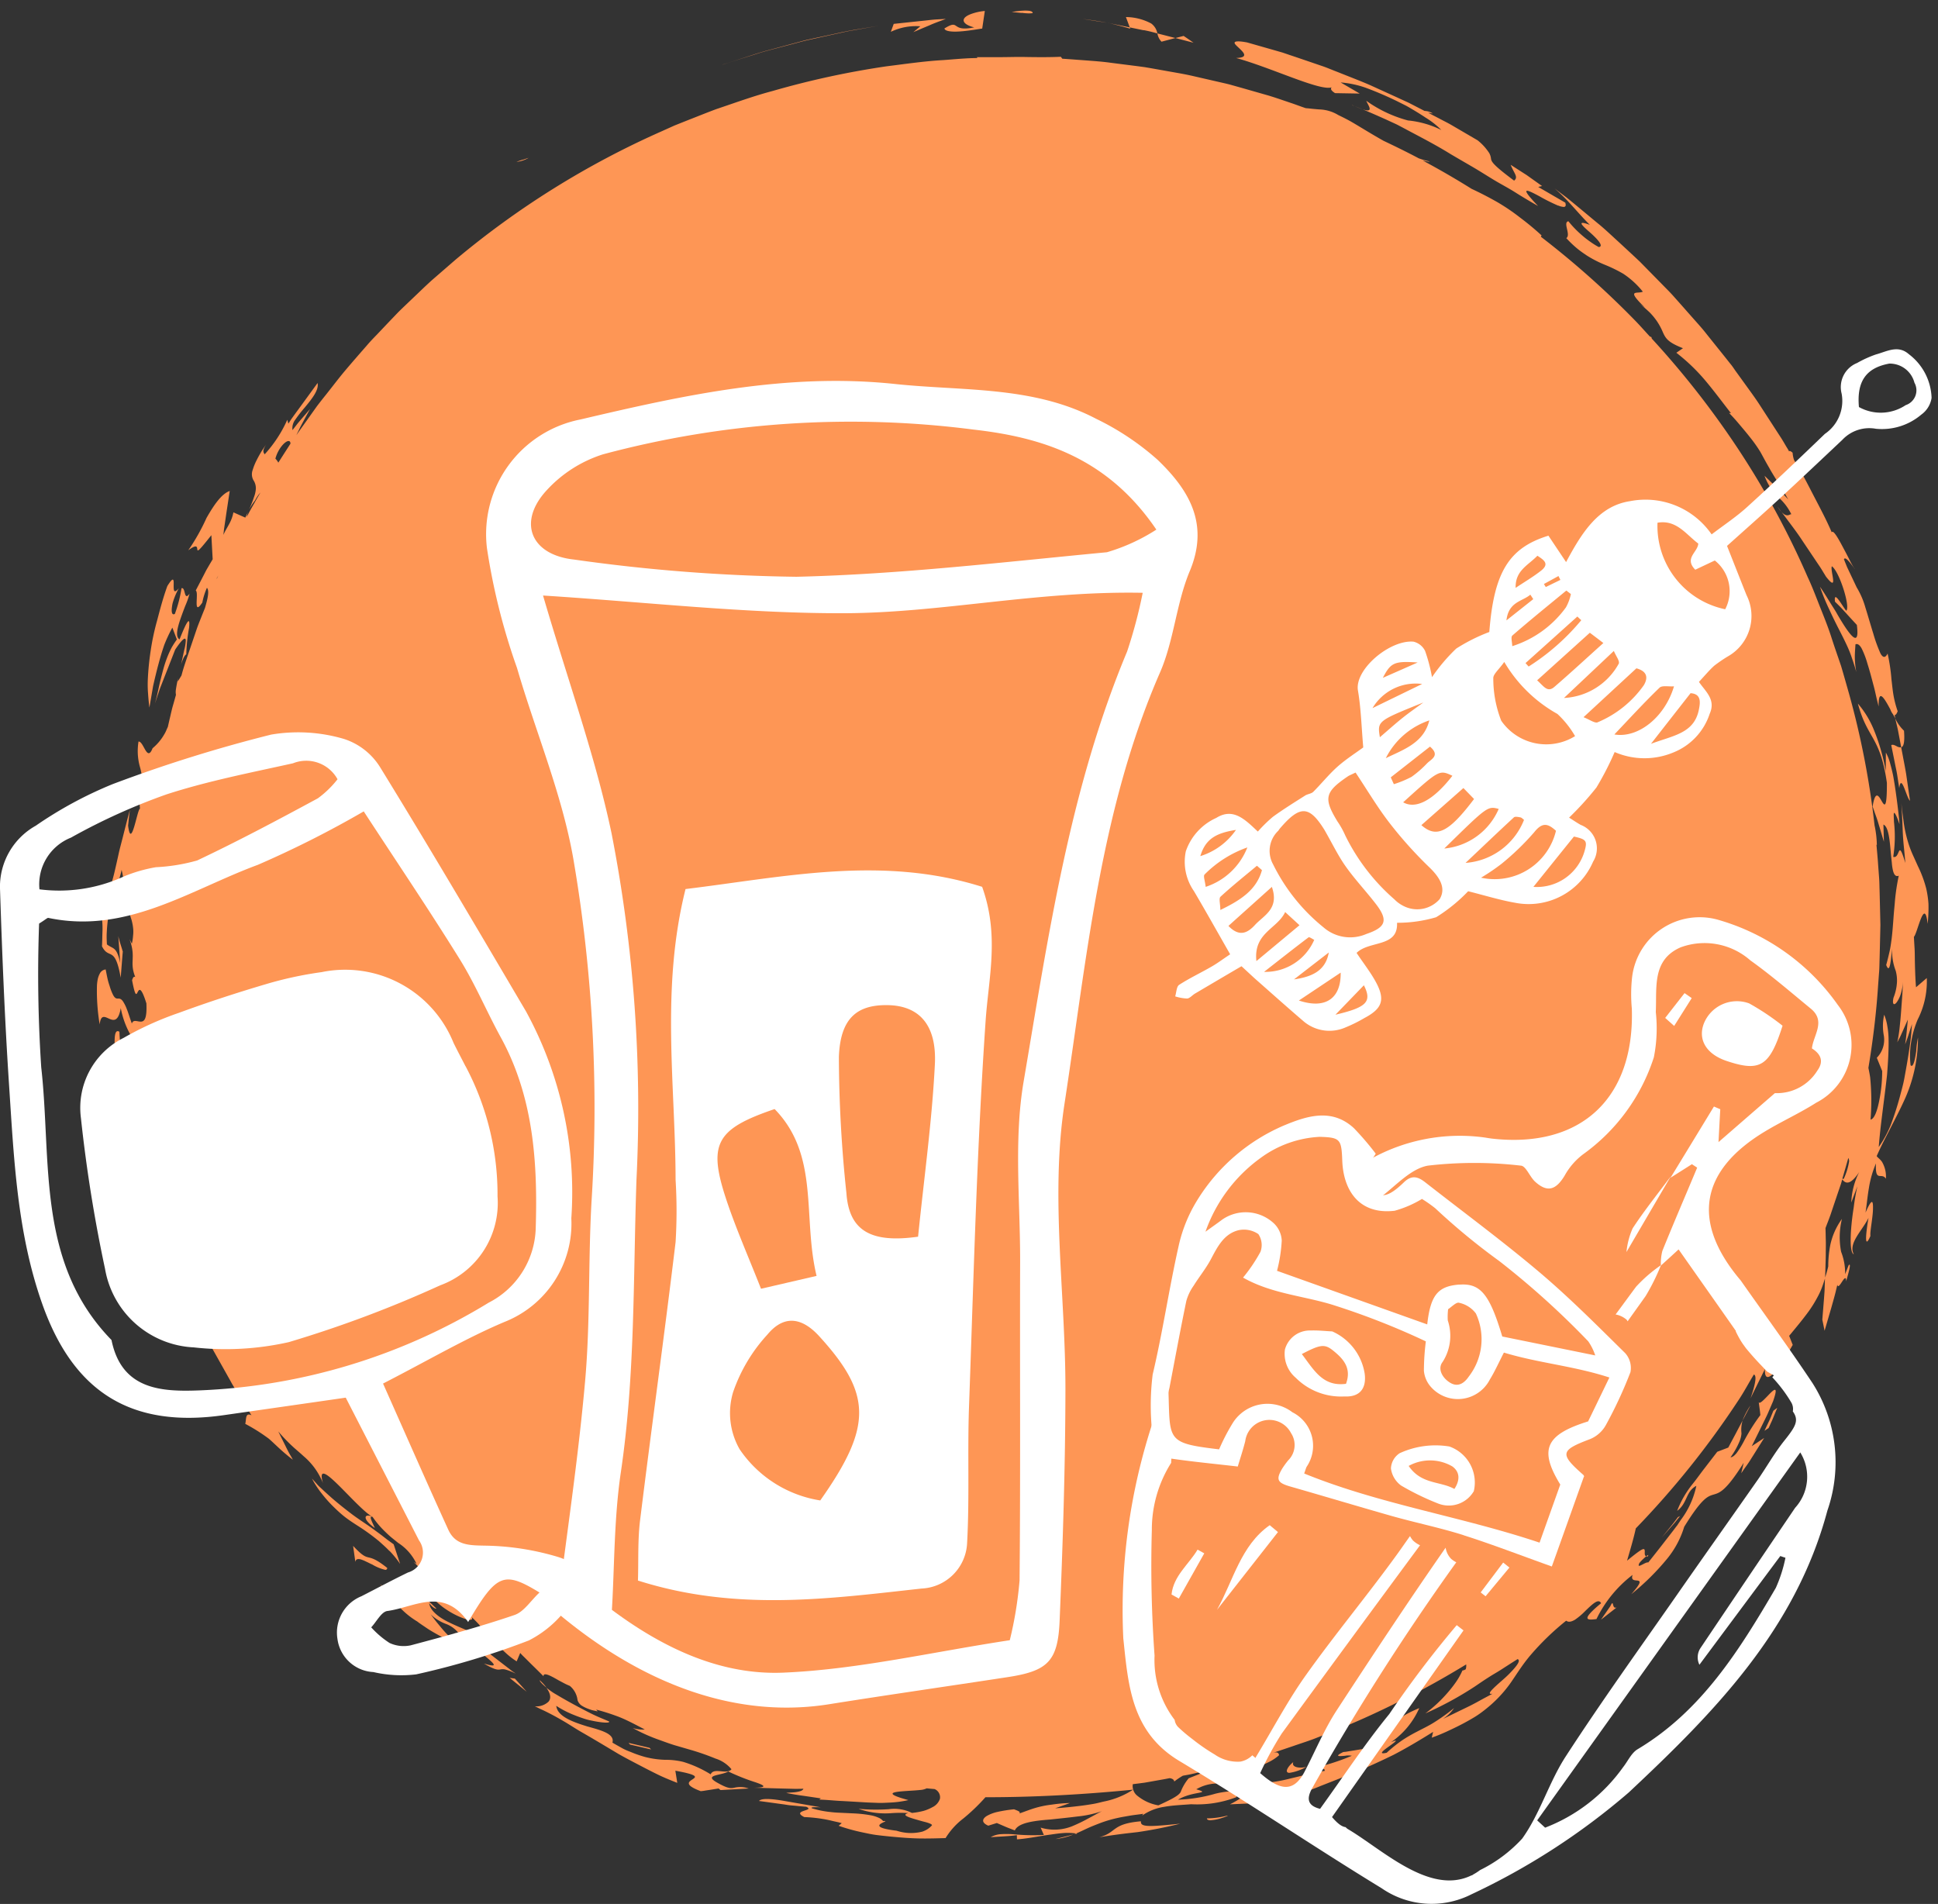
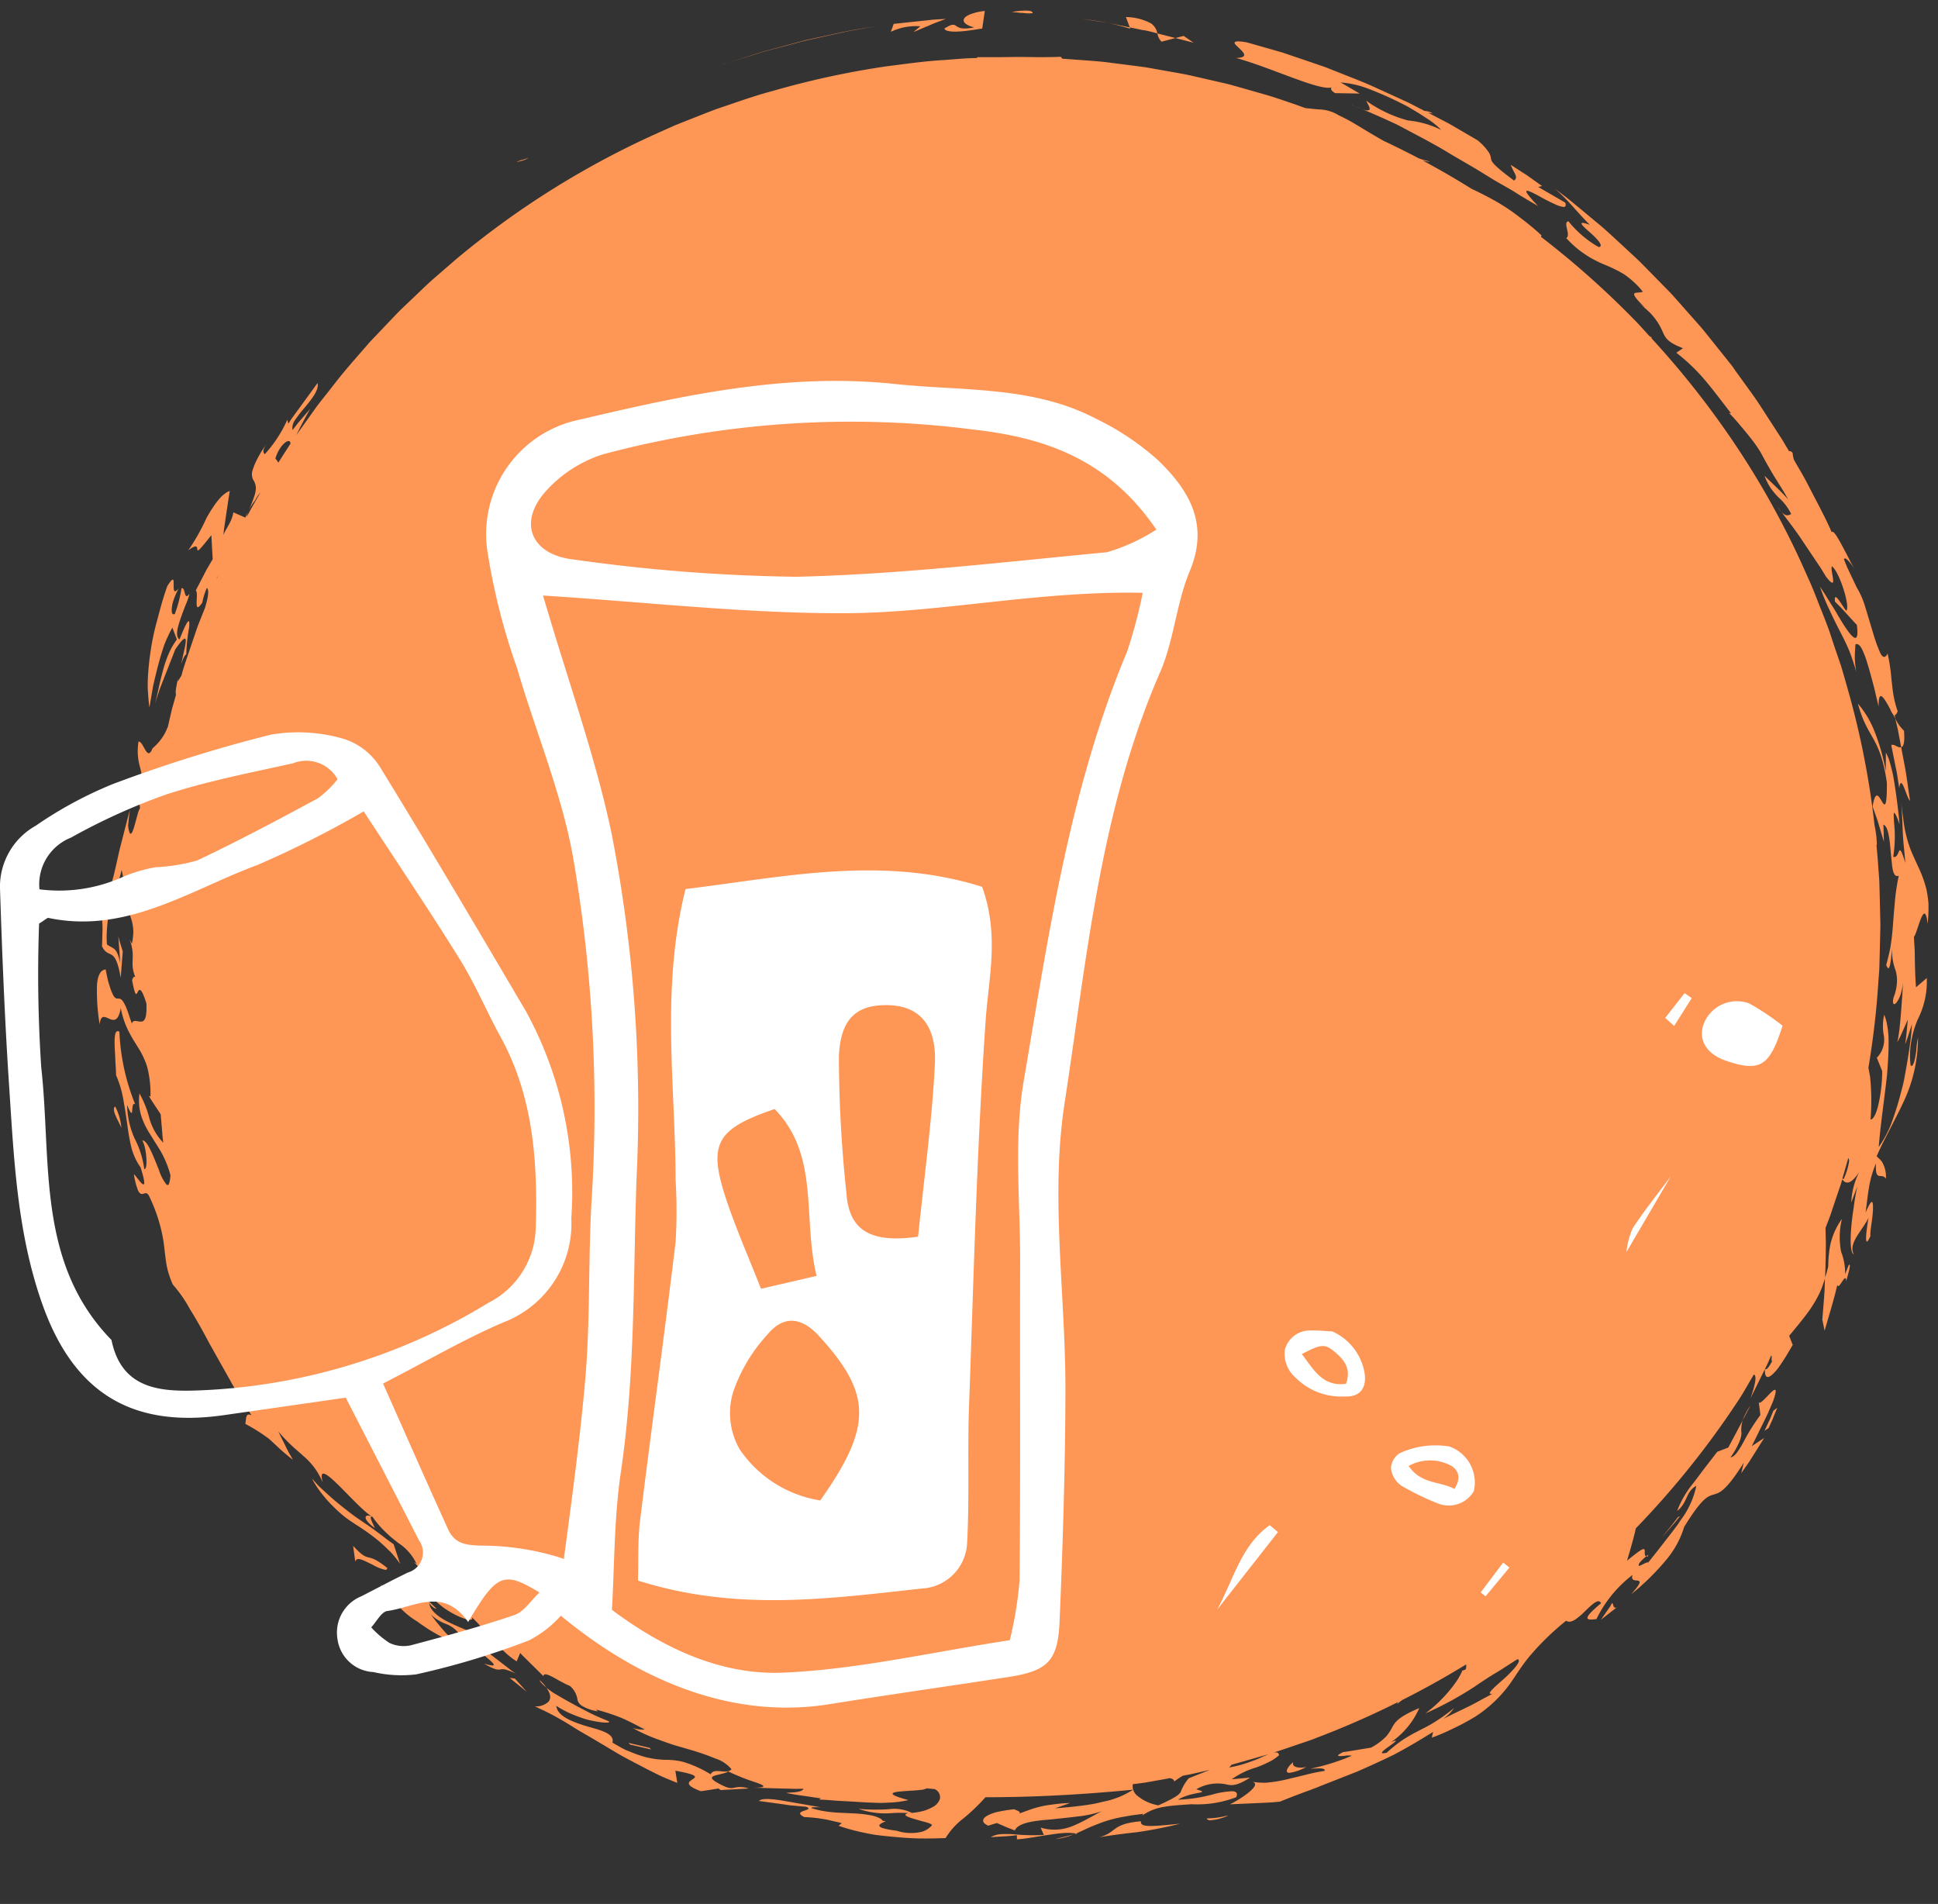
<svg xmlns="http://www.w3.org/2000/svg" width="100.237" height="98.469" viewBox="0 0 100.237 98.469">
  <rect x="0" y="0" width="100.237" height="98.469" fill="#333333" stroke="none" />
  <g id="Groupe_152" data-name="Groupe 152" transform="translate(-36.827 -117.936)">
    <path id="Union_3" data-name="Union 3" d="M-113.5-2290.468l-.211.023c-.127.016-.3.028-.465.037l-.678.041a1.25,1.25,0,0,1,.539-.156,5.307,5.307,0,0,1,.641.006,10.465,10.465,0,0,0,1.57.035l-.166-.379a2.46,2.46,0,0,0,1.732-.115,7.951,7.951,0,0,0,.723-.354l.355-.191c.116-.065.235-.129.355-.188a5.659,5.659,0,0,1-1.265.273c-.465.059-.952.108-1.4.156-.9.067-1.666.18-1.834.563,0,0-.059-.021-.147-.055s-.205-.077-.322-.127l-.463-.2-.442.138c-.344-.148-.336-.336-.082-.5a1.989,1.989,0,0,1,.557-.212,7.226,7.226,0,0,1,.856-.135c.229.087.346.13.278.214.305-.1.591-.227.986-.329a5.078,5.078,0,0,1,.69-.127,7.221,7.221,0,0,1,.941-.082l-.766.273c.457-.033.905-.078,1.327-.131.212-.026.416-.058.61-.09s.382-.082.559-.125a4.3,4.3,0,0,0,1.534-.618c-2.616.258-5.181.393-7.638.391a9.767,9.767,0,0,1-1.144,1.1,3.706,3.706,0,0,0-.917,1.013c-.432.012-.9.028-1.392.018s-.991-.053-1.484-.1c-.248-.025-.491-.05-.731-.082s-.472-.086-.7-.133a9.739,9.739,0,0,1-1.224-.34l.161-.135c-.175-.051-.352-.083-.522-.125s-.336-.074-.5-.1a7.644,7.644,0,0,0-.917-.09c-.708-.36.6-.316.1-.534,0,0-.153-.012-.382-.032-.114-.013-.25-.025-.393-.037s-.294-.042-.446-.062l-1.219-.167c.121-.157.678-.113,1.322,0s1.388.241,1.867.326c-.186-.006-.561-.021-.454.051a4.823,4.823,0,0,0,.974.195c.18.024.369.032.559.04l.561.027a6.7,6.7,0,0,1,.989.108,1.772,1.772,0,0,1,.364.117.571.571,0,0,1,.235.174c.565-.032-1.171.273.7.5a2.392,2.392,0,0,0,1.328.047,1.149,1.149,0,0,0,.5-.326c.01-.051-.109-.1-.276-.151-.085-.024-.183-.047-.283-.075l-.305-.088c-.4-.116-.708-.229-.358-.319a6.416,6.416,0,0,0-.832,0,4.172,4.172,0,0,1-1.744-.22,9.86,9.86,0,0,0,1.561.019,2.045,2.045,0,0,1,1.2.193,3.781,3.781,0,0,0,.62-.111,2.236,2.236,0,0,0,.436-.184.748.748,0,0,0,.393-.434.46.46,0,0,0-.278-.506c-.135-.01-.273-.024-.408-.037a.915.915,0,0,1-.348.086c-.27.029-.624.042-.911.067-.571.047-.878.133.315.455a5.386,5.386,0,0,1-.99.13c-.186.008-.382.022-.58.014s-.4-.014-.608-.024c-.413-.024-.839-.05-1.25-.072-.207-.008-.41-.026-.607-.041s-.389-.027-.575-.033l.08-.063-.893-.132c-.45-.057-.893-.149-.893-.149.136-.024.34-.018.52-.047s.334-.072.365-.17l-.4.006-.875-.022-1.283-.037c.733-.006.535-.125.088-.278a11.1,11.1,0,0,1-1.418-.563c-.348.225-1.363.156-.517.608.548.306.679.265.868.225a1.3,1.3,0,0,1,.707.049l-1.458.08-.1-.082-.461.074c-.114.016-.231.035-.317.05l-.144.016c-.888-.334-.612-.488-.421-.615s.305-.225-.893-.444l.1.63c-.328-.131-.665-.264-1-.427s-.671-.338-1.012-.516-.681-.356-1.013-.544l-.98-.585c-.322-.191-.639-.377-.946-.553s-.594-.37-.877-.536-.554-.319-.815-.45c-.129-.067-.256-.129-.379-.184s-.238-.119-.35-.167a.9.9,0,0,0,.715-.242c.131-.161.119-.4-.114-.716.084.064.178.133.283.207s.225.139.349.213c.25.149.533.307.827.466s.6.321.9.469.608.268.88.385c.082.094-.323.083-.895-.04a3.007,3.007,0,0,1-.45-.121c-.154-.051-.315-.109-.473-.174a5.076,5.076,0,0,1-.908-.469c.057.548.851.831,1.59,1.06.751.209,1.439.387,1.314.842.183.109.35.2.508.289s.311.145.451.2a6.034,6.034,0,0,0,.734.254,4.746,4.746,0,0,0,1.034.146,3.8,3.8,0,0,1,.933.106,5.973,5.973,0,0,1,1.421.645c.086-.2.311-.18.54-.158.207.02.419.04.536-.106a1.762,1.762,0,0,0-.829-.553,12.545,12.545,0,0,0-1.355-.469l-.774-.225c-.26-.082-.518-.176-.77-.268a8.894,8.894,0,0,1-1.378-.617,1.748,1.748,0,0,0,.623.077c-.571-.3-.97-.509-1.349-.656a11.353,11.353,0,0,0-1.167-.374l.082.093c-.1-.021-.193-.04-.274-.06s-.152-.049-.215-.072a1.735,1.735,0,0,1-.305-.145.538.538,0,0,1-.25-.3,1.122,1.122,0,0,0-.4-.742,3.18,3.18,0,0,1-.363-.172l-.229-.122c-.078-.045-.154-.088-.228-.129-.3-.162-.548-.26-.54-.076,0,0-.3-.3-.608-.6-.151-.149-.3-.3-.413-.411-.058-.055-.1-.1-.135-.137l-.049-.056-.184.435c-.8-.509-.792-.872-1.658-1.122l-.273.315.936.723c.235.183.471.363.647.5a2,2,0,0,0,.217.157l.082.06a2.786,2.786,0,0,0-.551-.215.583.583,0,0,0-.246,0c-.133.022-.274.032-.85-.307.741.23.554.034.2-.267s-.885-.708-.824-.915l-.911-.4.264.061a1.485,1.485,0,0,0-.671-.519,2.3,2.3,0,0,1-.808-.5l.236.31c.077.1.155.193.231.284a6.872,6.872,0,0,0,.471.528,4.286,4.286,0,0,0,.577.485,3.923,3.923,0,0,0,.8.432,7.191,7.191,0,0,1-.81-.375c-.3-.151-.608-.319-.905-.483s-.581-.321-.8-.469-.4-.268-.494-.344a4.2,4.2,0,0,1-1.056-.9c-.074-.082-.144-.161-.213-.246s-.137-.174-.207-.262c-.139-.174-.286-.348-.454-.522.737.572.825.223,1.047.08s.571-.1,1.873,1.185c-.1.018-.318-.185-.374-.3.02.356.437.716.974.983s1.139.5,1.511.651c.018-.366.71.061-.289-.9.121.215-.211.177-.691-.043a4.549,4.549,0,0,1-.785-.461,4.477,4.477,0,0,1-.734-.7l.593-.352s-.35-.319-.7-.638c-.174-.16-.352-.318-.474-.447l-.209-.21.149.1a2.587,2.587,0,0,0-.954-1.087l-.348-.281c-.119-.1-.23-.206-.344-.317a4.8,4.8,0,0,1-.625-.741l-.012-.007c-.222-.073.042.359.124.58-.706-.509-.513-.761-.143-.591-.881-.524-3.009-3.346-2.536-1.728a3.535,3.535,0,0,0-1.007-1.4c-.107-.1-.217-.195-.328-.291l-.17-.148-.164-.153a8.755,8.755,0,0,1-.644-.684s.182.368.366.737c.09.186.184.37.262.5s.125.225.125.225a10.107,10.107,0,0,1-.821-.7c-.183-.17-.3-.284-.416-.383a9.287,9.287,0,0,0-1.224-.772c.061-.233-.006-.606.321-.442-.172-.278-.353-.572-.541-.872q-.138-.227-.283-.461c-.1-.153-.19-.311-.278-.474-.363-.645-.733-1.307-1.089-1.938-.337-.641-.676-1.243-1-1.759a6.833,6.833,0,0,0-.88-1.263,5.431,5.431,0,0,1-.219-.59,3.652,3.652,0,0,1-.117-.524c-.055-.33-.079-.633-.121-.952a7.434,7.434,0,0,0-.217-1.056,8.511,8.511,0,0,0-.553-1.458c-.1-.177-.181-.148-.267-.12a.322.322,0,0,1-.1.021c-.064,0-.13-.039-.2-.182a3.682,3.682,0,0,1-.213-.825c0-.04.109.106.223.252.229.293.5.586.121-.62a3.184,3.184,0,0,1-.471-1.005,11.434,11.434,0,0,1-.217-1.206c-.031-.211-.061-.422-.094-.636s-.071-.43-.108-.647a5.476,5.476,0,0,0-.379-1.275c0-.236-.027-.51-.037-.789s-.031-.554-.037-.794c-.01-.479.029-.8.247-.663a11.167,11.167,0,0,0,.813,3.742c-.106-.057-.13.083-.142.221-.02.228-.008.455-.273-.173a4.435,4.435,0,0,0,.4,1.752,4.781,4.781,0,0,1,.487,1.553c.193.083.133-1.093-.1-1.465.248-.068.586.842.867,1.537a2.221,2.221,0,0,0,.381.729c.053.045.1.039.132-.035a1.642,1.642,0,0,0,.074-.445,5.118,5.118,0,0,0-.5-1.229c-.1-.17-.2-.326-.294-.475s-.184-.3-.273-.438a4.1,4.1,0,0,1-.434-.9,2.7,2.7,0,0,1-.1-1.183,5.233,5.233,0,0,1,.5,1.236,2.975,2.975,0,0,0,.731,1.312s-.012-.09-.028-.229-.027-.324-.043-.509c-.031-.368-.064-.736-.064-.736s-.156-.238-.313-.473c-.077-.119-.157-.239-.212-.329l-.093-.151.09.047a5.523,5.523,0,0,0-.159-1.5,3.283,3.283,0,0,0-.182-.492,4.127,4.127,0,0,0-.213-.413c-.156-.264-.334-.517-.509-.851a4.494,4.494,0,0,1-.472-1.327c-.124.7-.364.651-.591.553s-.444-.246-.5.292a10.457,10.457,0,0,1-.141-2.011,2.213,2.213,0,0,1,.043-.34,1.066,1.066,0,0,1,.094-.26.386.386,0,0,1,.313-.233c.037.186.068.347.1.491s.072.264.106.368a2.793,2.793,0,0,0,.172.448c.1.191.175.2.254.2s.158-.008.268.151a1.979,1.979,0,0,1,.191.385c.076.182.145.429.264.757.048-.167.175-.142.31-.119a.758.758,0,0,0,.159.017c.183-.006.318-.154.283-.944-.272-.872-.373-.733-.448-.59s-.122.284-.293-.607c.039-.109.079-.221.164-.165-.318-.813.059-.968-.293-1.958l.119.235a2.669,2.669,0,0,0,.062-.415,1.7,1.7,0,0,0,.008-.334,2.526,2.526,0,0,0-.1-.525,1.638,1.638,0,0,1,.011-1.142c-.2.207-.289.027-.338-.292a7.674,7.674,0,0,0-.174-1.113,4.965,4.965,0,0,1-.219.749c-.086.24-.191.483-.266.76a6.665,6.665,0,0,0-.213.973c-.026.19-.049.4-.063.625-.006.113-.014.234-.013.359s.006.254.014.391c.329.254.5.092.69.97l-.1-1.4c.063.3.156.53.229.8l-.106,1.351c-.3-1.7-.606-.9-.968-1.623.011-.2.014-.369.017-.516s.01-.271.01-.379a4.2,4.2,0,0,0-.022-.485,3.6,3.6,0,0,1,0-.938c.117.026.223-.149.332-.456a11.043,11.043,0,0,0,.35-1.235c.057-.248.116-.508.174-.774s.133-.536.2-.8c.137-.535.264-1.055.389-1.489-.051.273-.074.633-.1.825.161,1.32.471-.848.616-.872l-.08-.854c.024.147.09.251.19-.057a3.33,3.33,0,0,0-.121-1.275,3.041,3.041,0,0,1-.066-1.283c.1-.014.191.142.277.3.139.253.272.505.45.045a2.665,2.665,0,0,0,.628-.76c.058-.094.106-.231.162-.344l.087-.383c.066-.266.119-.538.2-.8l.133-.473a.832.832,0,0,1-.01-.225c.024-.185.069-.415.122-.659a.9.9,0,0,0-.016.19l.188-.307.031-.112c.072-.267.16-.526.247-.786l.265-.78.264-.778c.094-.258.2-.512.3-.768.037-.092.076-.185.111-.276.127-.435.241-.883.1-1.038a3.555,3.555,0,0,0-.239.765c-.512.758-.158-.524-.34-.625,0,0,.213-.407.424-.815.053-.1.1-.2.158-.3l.148-.254c.088-.147.146-.247.146-.247l-.068-1.245c-.652.825-.708.848-.725.745s.014-.325-.471.039a10.6,10.6,0,0,0,.946-1.677c.365-.638.763-1.24,1.2-1.393l-.173,1.139c-.04.282-.082.565-.113.776-.016.105-.024.2-.031.257l-.01.1c.09-.213.209-.393.305-.578a1.954,1.954,0,0,0,.212-.589l.615.272c.057-.113.1-.2.145-.3a1.032,1.032,0,0,0-.068.265l.119-.231c.129-.24.268-.473.4-.711.061-.106.125-.21.186-.319a2.043,2.043,0,0,0-.281.415,2.752,2.752,0,0,0-.324.506,6.029,6.029,0,0,0,.269-.675,1.557,1.557,0,0,0,.1-.432.756.756,0,0,0-.125-.453.629.629,0,0,1-.041-.522,2.946,2.946,0,0,1,.212-.522c.055-.111.121-.231.2-.368s.18-.279.291-.443c-.246.39-.116.424-.084.52a6.66,6.66,0,0,0,1.173-1.789l.056.2.061-.093c.039-.06.092-.145.164-.243.143-.2.334-.457.524-.719l.761-1.046c.08.355-.283.806-.651,1.253a7.157,7.157,0,0,0-.5.641.713.713,0,0,0-.145.54s.053-.069.135-.174l.14-.18.169-.2.463-.536s-.071.131-.18.328c-.053.1-.114.21-.18.334s-.139.254-.2.389c-.049.1-.1.2-.145.3l.11-.162.472-.661.471-.662c.161-.214.331-.426.5-.638.336-.422.659-.853,1.007-1.263s.7-.815,1.056-1.22c.172-.205.358-.4.545-.591l.553-.584.555-.58c.19-.188.384-.37.577-.556.389-.366.768-.742,1.165-1.1l1.206-1.046a44.839,44.839,0,0,1,10.639-6.636l.707-.318.718-.286c.479-.186.956-.381,1.436-.559.972-.326,1.93-.678,2.915-.938a44.536,44.536,0,0,1,5.887-1.275c.986-.123,1.966-.268,2.946-.323.491-.035.978-.083,1.466-.1l.3-.008c-.017-.014-.037-.027-.035-.043h1.171c.4,0,.8-.014,1.189-.011.772.016,1.482.016,1.98-.009,0,0,.035.043.076.1.366.024.733.053,1.1.079.475.037.948.066,1.417.133l1.4.178.347.047.348.059.69.123c.458.085.919.156,1.371.257l1.352.31c.225.053.448.1.671.159l.661.186,1.312.375c.435.132.86.284,1.286.426.212.076.421.153.633.225.057.006.119.01.174.016.182.021.356.037.522.05a2,2,0,0,1,.991.291c.219.106.464.225.718.373s.518.31.792.474.551.328.832.485c.617.293,1.226.59,1.82.906a3.832,3.832,0,0,0,.549.157c.028.032-.121.006-.347-.045q1.308.7,2.534,1.468c.432.2.872.427,1.317.679a10.516,10.516,0,0,1,1.2.815,14.23,14.23,0,0,1,1.1.913.2.2,0,0,0-.032.072,45.722,45.722,0,0,1,4.876,4.338c.265.272.506.549.76.823.022,0,.047.021.069.019.025.047.014.05.029.087a45.512,45.512,0,0,1,4.481,5.73,43.576,43.576,0,0,1,3.583,6.606c.248.526.444,1.06.651,1.579s.41,1.023.573,1.533.338,1,.5,1.479c.145.487.278.964.41,1.428a43.079,43.079,0,0,1,1.322,6.817,5.161,5.161,0,0,1,.119,1.026c-.008-.021-.014-.016-.021-.032.029.339.066.7.084,1,.019.258.037.5.054.727s.016.438.024.635c.01.393.018.725.024.991.013.532.019.806.019.806s-.006.274-.019.806q-.009.4-.024.989c-.008.2-.006.41-.024.635s-.035.471-.054.727c-.073,1.126-.222,2.569-.5,4.234.033.16.064.314.091.492a12.177,12.177,0,0,1,.02,2.182c.2-.031.353-.471.453-1a7.763,7.763,0,0,0,.149-1.511l-.278-.686a1.332,1.332,0,0,0,.364-1.145,2.655,2.655,0,0,1,.018-1.081,2.538,2.538,0,0,1,.159.57,4.148,4.148,0,0,1,.068.734c.009.535-.028,1.151-.079,1.8-.14,1.281-.352,2.667-.43,3.738a5.683,5.683,0,0,0,.61-1.113,15.256,15.256,0,0,0,.5-1.558c.074-.284.16-.58.215-.885s.112-.614.164-.927.1-.626.141-.941c.024-.156.04-.313.053-.469l.037-.467s-.084.264-.17.528c-.04.132-.088.262-.125.361l-.061.161s.011-.08.029-.2.035-.281.051-.441l.061-.64-.266.6c-.067.146-.131.3-.188.4s-.092.182-.092.182a7.382,7.382,0,0,0,.131-.868c.032-.284.054-.561.074-.835s.041-.544.059-.812c.012-.207.021-.413.034-.621a2.987,2.987,0,0,1-.111.606,1.542,1.542,0,0,1-.215.452c-.141.183-.246.115-.167-.237a2.505,2.505,0,0,0,.18-.832,1.9,1.9,0,0,0-.068-.565,2.857,2.857,0,0,1-.183-1.154c-.068.6-.114,1.369-.307.86.072-.26.129-.5.178-.718s.072-.422.1-.612c.047-.382.069-.711.094-1.034.012-.164.024-.323.039-.49l.024-.252c.008-.085.014-.171.022-.262a10.936,10.936,0,0,1,.193-1.25c-.156.067-.246-.05-.3-.266a2.6,2.6,0,0,1-.058-.389c-.016-.147-.032-.31-.049-.477-.059-.663-.113-1.4-.387-1.513l.026.89s-.137-.458-.276-.917c-.063-.227-.151-.455-.209-.622s-.1-.283-.1-.283c.141-.89.323-.532.473-.276s.268.4.266-.948c-.355-2.448-1.007-2.252-1.5-4.1a4.916,4.916,0,0,1,.827,1.359,10.348,10.348,0,0,1,.614,2.139l.006-.966a2.5,2.5,0,0,1,.236.618c.039.141.079.3.116.464s.064.348.095.532c.058.369.111.756.156,1.12s.085.7.1.972c-.145-.436-.241-.6-.276-.585s-.018.2-.008.464a6.721,6.721,0,0,1-.039,1.809c.127.042.194-.061.242-.165.094-.2.119-.405.384.482-.049-.639-.1-1-.123-1.415s-.028-.866-.082-1.682c.021.219.043.423.07.614s.045.368.074.532a6.634,6.634,0,0,0,.2.867,5.43,5.43,0,0,0,.25.669c.092.2.175.387.257.57a6.016,6.016,0,0,1,.437,1.176,5.035,5.035,0,0,1,.114.787,7.906,7.906,0,0,1-.043,1.03c-.159-1.445-.53.508-.71.67.008.167.021.381.035.612s.01.483.016.731c.012.5.031.983.059,1.267l.556-.477a4.334,4.334,0,0,1-.473,2.151,5.085,5.085,0,0,0-.307,1.012,4.209,4.209,0,0,0-.058,1.347c.133.157.229-.284.291-.725a4.864,4.864,0,0,1,.092-.71,7.738,7.738,0,0,1-.728,3.288c-.2.438-.42.859-.653,1.317s-.5.946-.755,1.529c.059.09.172.149.276.3a1.5,1.5,0,0,1,.2.869c-.229-.356-.562.228-.514-.79a5.384,5.384,0,0,0-.366,1.28c-.077.444-.114.89-.174,1.265.354-.81.4-.608.385-.147s-.166,1.16-.13,1.351c-.366.85-.2-.375-.1-.933-.329.67-1.063,1.32-.761,1.881-.16-.047-.191-.608-.138-1.312.027-.35.074-.739.135-1.118a10.537,10.537,0,0,1,.189-1.087l-.316.843a3.77,3.77,0,0,1,.41-1.576c-.466.7-.71.6-.878.379l-.066.23q-.246.721-.5,1.479c-.086.268-.2.541-.3.808.006.193.01.387.014.588.01.252,0,.5,0,.729s-.01.45-.014.636c-.011.375-.019.626-.019.626-.058.192-.119.371-.18.534a3.993,3.993,0,0,1-.209.448,6.456,6.456,0,0,1-.45.731c-.318.437-.633.813-1.021,1.282l.184.469c-.174.3-.35.6-.516.851-.084.13-.164.246-.241.352a2.643,2.643,0,0,1-.229.263c-.284.284-.469.292-.453-.207.135.021.213-.143.369-.4a.411.411,0,0,1-.013-.229.831.831,0,0,0-.027-.094c-.073.167-.141.331-.212.48s-.143.291-.209.422l-.338.686c-.189.383-.3.61-.316.649.305-.895.307-1.187.176-1.243-.273.447-.5.886-.8,1.335a45.337,45.337,0,0,1-5.308,6.625c-.1.483-.319,1.218-.452,1.67.688-.563.851-.655.9-.575s-.039.313.094.344c-.14.123-.385.346-.377.409-.063.151.072.074.219,0,.1-.053.209-.106.261-.085.3-.377.6-.755.882-1.122l.419-.54c.066-.088.131-.176.2-.262l.175-.265a4.463,4.463,0,0,0,.811-1.775c-.557.289-.453.9-.993,1.294a5.142,5.142,0,0,1,.816-1.41c.191-.238.375-.5.588-.776l.671-.87.57-.217.032-.059.084-.16c.07-.13.164-.307.257-.48.184-.35.368-.7.368-.7a1.626,1.626,0,0,0-.058.666,1.363,1.363,0,0,1-.114.442,3.983,3.983,0,0,1-.453.794c.093,0,.2-.081.315-.221a4.663,4.663,0,0,0,.356-.569,10.021,10.021,0,0,1,.872-1.392s-.014-.166-.039-.336l-.045-.336c.037.118.24-.093.441-.3.313-.328.622-.655.3.257,0,0-.063.147-.159.368-.049.111-.1.24-.166.377s-.135.278-.207.423l-.569,1.153.641-.424-.578.922c-.074.114-.143.231-.215.338s-.139.2-.2.284c-.117.168-.193.281-.193.281l.127-.541c-.927,1.478-1.253,1.554-1.556,1.643s-.6.176-1.521,1.668a4.819,4.819,0,0,1-.882,1.651,12.715,12.715,0,0,1-1.857,1.836c1.036-1.167-.137-.373.069-1a6.387,6.387,0,0,0-1.868,2.285c-.482.06-.838.074.239-.819-.127-.273-.453.05-.811.393a3.427,3.427,0,0,1-.538.458c-.178.106-.338.146-.456.051a13.622,13.622,0,0,0-1.88,1.824c-.427.511-.7.976-1.019,1.428a6.582,6.582,0,0,1-1.3,1.351,5.351,5.351,0,0,1-.5.358c-.189.115-.393.232-.62.353s-.473.241-.743.366a9.48,9.48,0,0,1-.891.371l.07-.3c-.739.461-1.41.858-2.057,1.193-.655.32-1.275.6-1.89.868l-1.887.742c-.321.137-.659.251-1.005.382s-.706.268-1.08.422l-.4.037c-.245.016-.572.029-.9.045l-1.291.058c.5-.237,1.726-1.027,1.153-1.166a3.736,3.736,0,0,0,.413.044c.082,0,.162.006.241.006s.16-.011.238-.019a7.211,7.211,0,0,0,.94-.166c.311-.076.625-.149.94-.228a9.542,9.542,0,0,1,.973-.2c.049-.149-.245-.137-.5-.123-.083,0-.161.008-.222.007a11.375,11.375,0,0,0,2.129-.666.885.885,0,0,0-.35,0c-.293.026-.589.052-.093-.193l.064-.008c.039,0,.1-.01.164-.022l.493-.08.721-.12a3.131,3.131,0,0,0,.8-.6,2.633,2.633,0,0,0,.3-.469c.162-.286.377-.548,1.39-.974a4.156,4.156,0,0,1-1.465,1.766c.469-.2.193.006-.1.215s-.592.435-.121.329a7.455,7.455,0,0,1,.8-.644,7.741,7.741,0,0,1,.78-.453c.268-.143.559-.276.87-.471a10.086,10.086,0,0,0,1.035-.743,2.031,2.031,0,0,1-.571.559l1.29-.625c.323-.154.633-.336.87-.461l.4-.215c-.377.069.077-.317.563-.747.122-.106.244-.221.352-.334s.207-.22.284-.318c.154-.193.22-.343.1-.392-.319.2-.583.371-.81.518s-.424.256-.59.361c-.334.21-.563.368-.8.53a17.749,17.749,0,0,1-2.571,1.4,7.136,7.136,0,0,0,1.155-1.076,6.435,6.435,0,0,0,.46-.594,3.46,3.46,0,0,0,.3-.548.431.431,0,0,0,.172-.066.585.585,0,0,0,.023-.25c-1.062.649-2.164,1.267-3.308,1.842l-.278.209.066-.106a44.993,44.993,0,0,1-4.142,1.822c-.411.17-.841.3-1.264.448-.353.119-.708.241-1.064.357.182-.048.293-.024.313.124a2.389,2.389,0,0,1-.545.36,5.436,5.436,0,0,1-.668.283,4.192,4.192,0,0,0-1.236.6l.95-.085c-.726.463-.968.409-1.247.348a2.184,2.184,0,0,0-1.537.256c.81.238-.168.075-.946.538a7.868,7.868,0,0,0,1.937-.311,4.661,4.661,0,0,1,.874-.127c.2.011.3.1.2.311a5.692,5.692,0,0,1-2.327.362c-.469.037-.948.054-1.386.133a2.668,2.668,0,0,0-1.15.453l.055-.092c-.254.041-.489.061-.706.1s-.412.069-.592.11a6.543,6.543,0,0,0-.919.267c-.258.1-.479.186-.68.279s-.383.181-.57.262l.056.008-.17.045c.036-.016.073-.034.109-.052a3,3,0,0,0-.721-.018c-.252.02-.514.065-.782.1-.532.08-1.075.19-1.556.221Zm7.64-2.9-.692.123-.346.061-.347.045-.258.032a.639.639,0,0,0,.194.565,2.351,2.351,0,0,0,1.128.53c.833-.379,1.055-.526,1.153-.689a2.455,2.455,0,0,1,.416-.711l1.089-.434-.965.221c-.14.031-.286.053-.427.08a4.039,4.039,0,0,0-.445.3c-.01-.1-.1-.151-.235-.174Zm5.367-1.285c-.436.125-.874.248-1.312.375-.194.053-.391.109-.585.164l-.131.143a6.047,6.047,0,0,0,.981-.256c.151-.051.3-.106.432-.157s.257-.115.37-.164.213-.09.3-.125Zm29.691-29.781c.019.022.033.049.078,0a3.337,3.337,0,0,0,.26-.831.317.317,0,0,0-.031-.231C-70.591-2325.156-70.693-2324.8-70.8-2324.437Zm-84.08-31.038,0,.027c.026-.06.053-.12.079-.177C-154.829-2355.574-154.854-2355.531-154.88-2355.476Zm3.031-6.193a.949.949,0,0,1,.152.209q.292-.457.585-.913c.013-.022.029-.043.043-.066,0-.1-.039-.138-.1-.138C-151.341-2362.576-151.706-2362.19-151.849-2361.668Zm41.28,71.158a3.463,3.463,0,0,1-.931.238Zm3.49-.678c-.041.3.382.291,2.029.121a21.912,21.912,0,0,1-2.211.437c-.572.065-1.1.121-1.976.265C-108.315-2290.607-108.622-2291.058-107.078-2291.188Zm3.41-.154a4.148,4.148,0,0,0,1.034-.138c.123-.023-.03.046-.253.116a2.394,2.394,0,0,1-.6.12C-103.6-2291.245-103.673-2291.271-103.668-2291.343Zm2.256-1.9a.684.684,0,0,1,.08.014Zm2.21-1.005c-.108.287.39.326.678.24a2.448,2.448,0,0,1-.877.311C-99.7-2293.7-99.445-2294.066-99.2-2294.25Zm-34.3-.913-.08-.085,1.083.254.086.085Zm-6.228-3.447.27.037.612.678Zm1.547.113a2.717,2.717,0,0,1,.36.391C-138.055-2298.288-138.192-2298.427-138.18-2298.5Zm55.382-3.822c.119-.252.119-.145.152-.038.023.076.064.154.178.1l-.813.636Zm-64.067-2.166c-.1-.051-.2-.1-.3-.146a1.65,1.65,0,0,0-.26-.106c-.154-.041-.265-.019-.284.132l-.115-.833c.93,1,.592.209,1.763,1.14a.092.092,0,0,1-.1.1A2.366,2.366,0,0,1-146.866-2304.484Zm.921-.687c-.184-.193-.37-.354-.548-.514a11.031,11.031,0,0,0-1.13-.815c-.2-.129-.4-.259-.594-.407s-.384-.32-.579-.51a6.641,6.641,0,0,1-.588-.645c-.1-.123-.2-.254-.292-.393a3.974,3.974,0,0,1-.276-.46c.092.1.184.2.27.3s.184.18.272.264c.183.17.355.326.522.472.336.288.655.54.975.784s.663.458,1.02.712c.178.127.36.262.553.406l.291.227c.106.076.213.152.321.233l.334,1.014A5.3,5.3,0,0,0-145.945-2305.172Zm65,.278c.09-.078.152-.115.072.008l-.021,0A.231.231,0,0,1-80.95-2304.894Zm1.23-1.5c.215-.256.408-.528.408-.528l.117-.061-.144.178-.145.182-.176.2-.481.549Zm5.13-5.509c.062-.127.111-.262.152-.36l.067-.164.2-.151s-.108.264-.215.527c-.053.135-.116.26-.159.358l-.074.162-.213.141Zm-.98-.77-.4.761A3.885,3.885,0,0,1-75.569-2312.677Zm3.73-4.467.086-1.073c.01-.133.02-.266.028-.391s.008-.244.013-.344l.01-.336c.058-.19.117-.376.17-.608a5.868,5.868,0,0,1,.1-1.085,3.578,3.578,0,0,1,.608-1.372,3.958,3.958,0,0,0-.043,1.7,3.073,3.073,0,0,1,.209,1.158l.182-.464c.18-.185-.085.651-.131.835,0-.3-.116-.126-.229.045-.1.152-.2.3-.225.127,0,0-.035.151-.09.377s-.14.519-.223.816l-.348,1.19Zm-88.294-11.018a2.925,2.925,0,0,1,.318,1.1C-159.959-2327.4-160.362-2328.012-160.133-2328.161Zm.426-7.888,0,.019Zm-.037-.12,0-.031.033.151C-159.718-2336.092-159.732-2336.127-159.745-2336.17Zm91.885-8.458-.056-.35c-.014-.1-.034-.228-.055-.358s-.051-.271-.08-.409l-.223-1.11c.071-.045.168,0,.267.05a.4.4,0,0,0,.247.063l-.143-.753c-.032-.188-.08-.375-.113-.516l-.056-.233a2.086,2.086,0,0,0,.457.644c.047.636-.029.825-.146.858l.082.43c.047.258.117.6.174.946l.2,1.388C-67.484-2344.1-67.756-2345.429-67.86-2344.628Zm-91.088.1.01.11A.82.82,0,0,1-158.948-2344.525Zm90.759-3.931a.8.8,0,0,1-.131-.241c-.336-.626-.625-1.106-.606-.152-.045-.175-.093-.362-.135-.552s-.086-.387-.14-.577c-.1-.383-.2-.76-.305-1.087a4.536,4.536,0,0,0-.3-.788c-.1-.18-.215-.264-.32-.211-.011.182-.029.383-.033.618a4.336,4.336,0,0,0,.078.815c-.074-.26-.148-.5-.223-.71a5.9,5.9,0,0,0-.229-.59c-.164-.361-.323-.668-.477-.968s-.3-.6-.458-.943a11.279,11.279,0,0,1-.493-1.2c.145.2.36.552.595.929.059.094.121.191.181.287s.114.195.169.291c.115.193.228.377.334.54.428.649.76.954.628-.073,0,0-.278-.3-.559-.61-.137-.152-.274-.3-.386-.411l-.185-.183c-.043-.329.055-.266.188-.092s.3.456.393.561c.225-.184-.355-2.037-.745-2.3-.1.226.373,1.4-.3.539l-.1-.164c-.064-.1-.149-.255-.27-.427l-.85-1.266c-.3-.462-.645-.9-.889-1.233l-.193-.257c.2.216.329.18.414.144a.174.174,0,0,1,.092-.026,2.73,2.73,0,0,0-.659-.868,4.08,4.08,0,0,1-.373-.436,3.026,3.026,0,0,1-.354-.686l.622.6.229.223.19.2.185.2c-.114-.194-.213-.377-.315-.536l-.274-.44c-.166-.266-.3-.485-.4-.669-.215-.368-.334-.606-.458-.823a7.267,7.267,0,0,0-.5-.71c-.117-.149-.258-.324-.438-.536s-.387-.469-.675-.758l.1.01c-.356-.446-.825-1.089-1.327-1.685a9.776,9.776,0,0,0-1.5-1.439l.344-.235c-.769-.3-.893-.5-1.038-.821a3.3,3.3,0,0,0-.326-.6,3.539,3.539,0,0,0-.339-.411,6.8,6.8,0,0,0-.563-.485l.3.219c-1.028-1-.379-.691-.111-.826a4.421,4.421,0,0,0-1.011-.926,7.461,7.461,0,0,0-.96-.468,5.832,5.832,0,0,1-.941-.486c-.158-.108-.33-.223-.5-.366a5.449,5.449,0,0,1-.546-.524c.254-.162-.194-.814.108-.872a5.45,5.45,0,0,0,.7.723,4.927,4.927,0,0,0,.436.34,4.146,4.146,0,0,0,.434.272c.305-.037-.132-.479-.508-.806s-.646-.6.048-.342c-.658-.655-1.132-1.3-1.826-1.884l.626.473c.391.313.937.774,1.6,1.322.334.268.671.589,1.036.923s.741.686,1.134,1.052l1.161,1.182c.194.2.4.4.59.614s.381.427.571.643.379.43.57.645.378.423.553.649l1.036,1.293c.084.106.166.212.249.313s.154.213.229.32c.151.209.3.414.444.614.287.4.568.776.8,1.135.469.722.858,1.324,1.132,1.746.133.212.228.387.3.5s.1.178.1.178c.022-.035.068-.035.182.068a1.51,1.51,0,0,0,.074.374l.33.572c.206.338.442.808.685,1.275s.488.935.66,1.292.274.6.274.6c.074-.129.291.233.534.686.121.228.254.473.366.7a5.281,5.281,0,0,0,.259.472c-.351-.506-.486-.568-.527-.46l.161.4.5,1.055a4.184,4.184,0,0,1,.446,1.031c.139.44.278.932.414,1.365a7.533,7.533,0,0,0,.372,1.024c.119.208.24.249.365,0a9.152,9.152,0,0,1,.2,1.338c.032.25.055.515.1.788a5.286,5.286,0,0,0,.221.856c-.053.145-.106.2-.159.2l.04.175Zm-90.247-1.062a6.053,6.053,0,0,1-.013-.723,14.207,14.207,0,0,1,.146-1.482,12.7,12.7,0,0,1,.339-1.589c.146-.554.3-1.148.525-1.767.348-.562.332-.3.327-.032,0,.232,0,.465.269.14a3.663,3.663,0,0,0-.228.489c-.031.082-.058.164-.082.244s-.035.156-.045.225c-.04.28,0,.458.148.373a6.854,6.854,0,0,0,.344-1.327c.092-.032.128.085.158.2.044.165.08.33.259.077a4.11,4.11,0,0,1-.219.625c-.091.233-.184.485-.266.723-.16.475-.25.895-.033,1.021.483-1.224.541-1.066.491-.59a8.786,8.786,0,0,0-.143,1.364c-.092.041-.186.264-.27.518.063-.264.117-.522.162-.734a2.382,2.382,0,0,0,.082-.49c0-.207-.149-.138-.549.461,0,0-.27.694-.543,1.388l-.2.512c-.066.164-.111.32-.158.45-.087.266-.149.445-.149.445.094-.32.154-.616.215-.895s.13-.543.2-.806a6.358,6.358,0,0,1,.262-.791c.056-.135.119-.27.191-.409a4.673,4.673,0,0,1,.27-.419l-.233-.614a7.63,7.63,0,0,0-.416.888c-.114.328-.217.678-.313,1.038s-.185.731-.268,1.1c-.063.375-.129.747-.19,1.11C-158.4-2349.038-158.42-2349.277-158.436-2349.519Zm88.231-6.5.044.064C-70.175-2355.975-70.19-2356-70.205-2356.019Zm-3.966-3.184.219.291A1.953,1.953,0,0,1-74.172-2359.2Zm-79.06.21-.014.029Zm67.731-15.761a9.719,9.719,0,0,1-.977-.489c-.651-.348-1.081-.553-.066.506-.4-.229-.794-.461-1.171-.7s-.77-.44-1.14-.665-.731-.456-1.1-.671-.735-.426-1.1-.641c-.716-.446-1.463-.833-2.215-1.232-.186-.1-.376-.2-.565-.3l-.585-.27c-.393-.176-.792-.352-1.2-.522.645.219.256-.248.193-.44a6.625,6.625,0,0,0,2.157,1.017,4.919,4.919,0,0,1,1.724.493,4.315,4.315,0,0,0-.821-.644c-.2-.135-.427-.276-.673-.422-.122-.071-.246-.149-.379-.215s-.265-.132-.4-.2a17.644,17.644,0,0,0-1.629-.7,5.105,5.105,0,0,0-1.307-.278l.987.575-1.275-.022c-.243-.152-.234-.244-.174-.3-.605.205-3.1-1.01-4.945-1.518.678-.017.387-.291.138-.526-.125-.119-.239-.215-.212-.278s.2-.084.645,0l1.478.422.347.1c.118.04.239.08.364.124.252.083.517.174.788.266l.843.288c.289.094.57.22.858.328.572.231,1.148.448,1.678.678l1.439.655c.209.1.4.182.573.264l.432.223.377.194a.869.869,0,0,1,.429.132l-.249-.039.408.211.415.217c.154.078.316.164.473.258l1.265.739a2.748,2.748,0,0,1,.607.667.785.785,0,0,1,.09.3c.032.164.157.347,1.193,1.12.235-.186,0-.366-.178-.819,0,0,.413.267.825.53l.8.569-.2.046,1.4.813c.051.161.012.221-.088.221A.859.859,0,0,1-85.5-2374.754Zm-53.571-2.368.215-.072c.058-.021.1-.031.1-.031a1.606,1.606,0,0,1-.626.207S-139.228-2377.07-139.071-2377.121Zm42.908-2.83c.188.066.364.141.546.22C-95.754-2379.776-95.914-2379.848-96.163-2379.951Zm-32.5-2.117.251-.079.9-.291.6-.193c.106-.033.215-.067.328-.1s.231-.061.348-.094l1.484-.4c.127-.035.252-.069.379-.1l.381-.084.739-.159c.239-.053.471-.1.689-.152.111-.022.22-.044.321-.066l.3-.054,1.292-.217-1.316.234c-.209.032-.411.077-.608.122l-.58.127c-.376.083-.736.164-1.085.239s-.673.174-.994.256l-.931.246c-.152.041-.3.078-.449.121s-.292.09-.436.137c-.577.18-1.14.354-1.709.542Zm24.155-1.15-.323-.084-.468-.121-.719.189a.788.788,0,0,1-.213-.428l.932.239.425-.109.258.175.175.123.078.055Zm-2.435-.607-.715-.148.022.066c-.344-.1-.688-.189-1.073-.282l1.05.217-.2-.536a2.821,2.821,0,0,1,1.309.334.812.812,0,0,1,.317.514S-106.579-2383.758-106.939-2383.825Zm-11.55-.205a2.994,2.994,0,0,0-1.525.286l.149-.411,1.347-.143c.338-.032.673-.08.927-.09l.424-.024-.266.1c-.159.059-.373.137-.581.231-.419.175-.837.354-.837.354Zm1.242.115c.475-.293.509-.194.664-.1.123.078.322.157.881.04-.378-.09-.593-.249-.538-.416.027-.084.123-.167.3-.245a2.666,2.666,0,0,1,.787-.186l-.135.909c-.181.022-.66.112-1.1.145-.113.009-.223.014-.325.014C-117.005-2383.751-117.229-2383.793-117.247-2383.916Zm8.473-.288c.024,0,.047.008.068.013Zm-.079-.014.079.014Zm-.069-.01c-.131-.021-.305-.049-.48-.075-.35-.056-.7-.109-.7-.109.482.061.882.122,1.246.194Zm-4.322-.493c-.188-.017-.368-.037-.52-.048.373-.069,1.116-.145,1.083.058a1.7,1.7,0,0,1-.21.012A3.329,3.329,0,0,1-113.244-2384.72Z" transform="translate(202.921 2503.319)" fill="#fe9655" stroke="rgba(0,0,0,0)" stroke-miterlimit="10" stroke-width="1" />
    <g id="Groupe_196" data-name="Groupe 196">
      <path id="Tracé_283" data-name="Tracé 283" d="M37.8,109.8c1.169,2.628,2.254,5.1,3.372,7.554.371.815,1.069.819,1.9.833a13.782,13.782,0,0,1,3.754.577c1.273.391,1.525,1.134.757,2.258a5.642,5.642,0,0,1-2.244,2.07,40.6,40.6,0,0,1-5.822,1.752,6.437,6.437,0,0,1-2.217-.119,1.973,1.973,0,0,1-1.857-1.72,2.026,2.026,0,0,1,1.238-2.2c.8-.409,1.6-.837,2.411-1.23a1.073,1.073,0,0,0,.571-1.658c-1.234-2.407-2.473-4.817-3.791-7.384-1.967.285-4.119.592-6.268.9-4.8.7-7.806-1.159-9.429-5.748-1.306-3.689-1.466-7.541-1.72-11.378-.223-3.384-.356-6.774-.467-10.164a3.62,3.62,0,0,1,1.853-3.191A20.83,20.83,0,0,1,23.822,78.8a74.4,74.4,0,0,1,8.192-2.559,8.354,8.354,0,0,1,3.769.225,3.44,3.44,0,0,1,1.871,1.468c2.569,4.174,5.054,8.4,7.542,12.622a19.5,19.5,0,0,1,2.344,10.7,5.469,5.469,0,0,1-3.453,5.359c-2,.845-3.9,1.963-6.285,3.189M20.012,86.017a72.576,72.576,0,0,0,.111,7.435c.545,4.856-.262,10.1,3.634,14.1.52,2.575,2.581,2.68,4.526,2.606a31.017,31.017,0,0,0,14.987-4.54,4.457,4.457,0,0,0,2.428-3.83c.106-3.415-.111-6.8-1.812-9.9-.727-1.327-1.314-2.735-2.109-4.016-1.576-2.542-3.253-5.022-4.974-7.66a52.822,52.822,0,0,1-5.472,2.762c-3.5,1.292-6.782,3.6-10.839,2.747-.053-.012-.127.074-.479.293m.018-1.771a8.007,8.007,0,0,0,4.35-.659,7.672,7.672,0,0,1,1.675-.485,9.461,9.461,0,0,0,2.131-.348c2.115-1,4.182-2.1,6.242-3.214a5.114,5.114,0,0,0,1.019-.987,1.848,1.848,0,0,0-2.305-.825c-2.194.487-4.414.917-6.545,1.609A31.7,31.7,0,0,0,21.66,81.57a2.6,2.6,0,0,0-1.629,2.676m22.174,37.892c-1.292-1.838-2.774-.762-4.18-.571-.311.041-.559.553-.835.845a4.712,4.712,0,0,0,.946.807,1.727,1.727,0,0,0,1.1.123c1.8-.479,3.607-.966,5.37-1.57.485-.166.833-.737,1.288-1.161-1.844-1.124-2.213-.987-3.691,1.527" transform="translate(18.837 79.688)" fill="#fff" />
-       <path id="Tracé_284" data-name="Tracé 284" d="M39.947,87.081A14.129,14.129,0,0,1,41.6,93.812a4.533,4.533,0,0,1-2.964,4.6,60.544,60.544,0,0,1-7.83,2.938,14.866,14.866,0,0,1-4.921.272A4.892,4.892,0,0,1,21.3,97.562a75.975,75.975,0,0,1-1.247-7.8,4.039,4.039,0,0,1,2.2-4.143,16.554,16.554,0,0,1,2.87-1.3c1.484-.545,2.993-1.038,4.51-1.486a19.318,19.318,0,0,1,2.866-.618,6.048,6.048,0,0,1,6.825,3.656c.2.409.414.809.62,1.212" transform="translate(20.96 85.999)" fill="#fff" />
      <path id="Tracé_285" data-name="Tracé 285" d="M33.927,130.933c.487-3.906,1.1-7.926,1.458-11.967.274-3.1.154-6.24.336-9.353a76.126,76.126,0,0,0-.946-17.666c-.588-3.357-1.953-6.573-2.913-9.869a33.17,33.17,0,0,1-1.554-6.192,6.045,6.045,0,0,1,4.839-6.657c5.337-1.257,10.667-2.428,16.27-1.834,3.527.373,7.136.088,10.4,1.8A13.8,13.8,0,0,1,65,71.32c1.607,1.546,2.686,3.292,1.66,5.75-.7,1.67-.817,3.587-1.539,5.243-3.105,7.116-3.785,14.794-4.94,22.3-.741,4.817.053,9.861.047,14.8-.006,3.98-.135,7.961-.3,11.939-.086,2.115-.624,2.606-2.694,2.923-3.075.471-6.154.911-9.224,1.4-4.606.737-9.451-.85-14.082-4.745m-.719-52.594c1.3,4.446,2.706,8.315,3.544,12.3a74.173,74.173,0,0,1,1.288,17.931c-.172,5.046-.063,10.084-.807,15.108-.356,2.4-.328,4.86-.463,7.12,2.815,2.1,5.767,3.38,8.872,3.247,3.832-.162,7.634-1.058,11.707-1.677a19.924,19.924,0,0,0,.506-3.093c.051-5.486.012-10.97.029-16.457.01-3.118-.336-6.3.18-9.337,1.279-7.523,2.371-15.118,5.353-22.246a24.889,24.889,0,0,0,.807-3.038c-5.456-.106-10.418,1.038-15.411,1.056-5.112.018-10.227-.573-15.605-.915M64.93,74.925c-2.53-3.726-5.924-4.774-9.46-5.173a49.521,49.521,0,0,0-19.155,1.279,6.69,6.69,0,0,0-2.909,1.851c-1.525,1.64-.85,3.351,1.41,3.593a89.46,89.46,0,0,0,11.5.89c5.361-.125,10.712-.762,16.059-1.269a9.794,9.794,0,0,0,2.557-1.171" transform="translate(31.705 70.401)" fill="#fff" />
      <path id="Tracé_286" data-name="Tracé 286" d="M51.914,80.454c.9,2.51.334,4.684.18,6.913-.457,6.649-.62,13.32-.86,19.984-.084,2.356.031,4.721-.1,7.071a2.469,2.469,0,0,1-2.354,2.321c-4.792.528-9.6,1.2-14.669-.414.033-1.048-.016-2.1.111-3.122.592-4.8,1.259-9.585,1.836-14.383a26.373,26.373,0,0,0,0-3.218c-.008-4.919-.778-9.869.514-15.04,5.105-.622,10.139-1.758,15.349-.113M48.6,98.544c.307-3.024.719-5.955.868-8.9.106-2.08-.833-3.054-2.454-3.075-1.564-.02-2.438.669-2.51,2.678a67.74,67.74,0,0,0,.389,7.042c.133,1.914,1.224,2.61,3.707,2.256m-5.06,13.64c2.714-3.84,2.665-5.511-.051-8.489-.942-1.032-1.863-1.079-2.686-.084a8.425,8.425,0,0,0-1.773,2.981,3.768,3.768,0,0,0,.34,2.946,6.2,6.2,0,0,0,4.17,2.647m-.19-11.613c-.737-3.046.174-6.225-2.17-8.629-3.056,1.04-3.464,1.806-2.477,4.751.5,1.484,1.134,2.921,1.773,4.543l2.874-.665" transform="translate(35.712 83.351)" fill="#fff" />
-       <path id="Tracé_287" data-name="Tracé 287" d="M78.332,99.553c-2.555-3.022-2.084-5.668,1.267-7.687.868-.524,1.8-.946,2.653-1.488a3.362,3.362,0,0,0,1.124-5.048A11.421,11.421,0,0,0,77.2,80.924a3.518,3.518,0,0,0-4.471,2.964,8.067,8.067,0,0,0-.014,1.619c.149,4.639-2.628,7.234-7.2,6.731-.135-.014-.27-.039-.4-.059a9.443,9.443,0,0,0-6.755,1.646h0a.863.863,0,0,1,.074.338,1.131,1.131,0,0,1,.348.782c.227-.143.092.5.328.344.061.375.471-.172.508.055.841-.61,1.625-1.544,2.547-1.711a20.794,20.794,0,0,1,4.813,0c.262.016.459.581.739.833.628.567,1.067.432,1.521-.313a3.486,3.486,0,0,1,.983-1.126,9.892,9.892,0,0,0,3.634-5,7.724,7.724,0,0,0,.1-2.338c.061-1.259-.209-2.7,1.29-3.349a3.587,3.587,0,0,1,3.6.676c1.085.776,2.1,1.654,3.13,2.5.792.653.127,1.367.055,2.055.461.289.628.667.285,1.14a2.461,2.461,0,0,1-2.2,1.171c-.95.825-1.9,1.65-2.917,2.534.035-.655.063-1.179.092-1.7l-.328-.141q-1.121,1.842-2.244,3.683l1.105-.7.272.178c-.6,1.435-1.218,2.864-1.8,4.305a2.589,2.589,0,0,0-.078.743,7.53,7.53,0,0,0-1.279,1.107c-.356.477-.706.96-1.062,1.439a1.177,1.177,0,0,1,.575.278.764.764,0,0,1,.047.076c.309-.436.622-.87.931-1.306a11.091,11.091,0,0,0,.788-1.584V98.8c.289-.256.579-.524.917-.835,1.028,1.464,2,2.841,2.974,4.233l-.025-.01a5.475,5.475,0,0,0,.266.5c.051.08.1.16.16.237.033.047.066.092.1.139l.01.014,0,0c.252.305.514.6.788.884l.3.317c.106.063.221.129.356.2-.029.037-.053.068-.082.1a7.413,7.413,0,0,1,.987,1.312.67.67,0,0,1,.074.452c.334.469.149.778-.45,1.527-.5.628-.9,1.337-1.357,2-1.431,2.045-2.876,4.078-4.3,6.125-1.9,2.721-3.836,5.415-5.64,8.195-.87,1.339-1.324,2.958-2.25,4.246a7.326,7.326,0,0,1-2.18,1.63,2.763,2.763,0,0,1-.342.221l-.084.057-.008-.01c-2.164,1.073-4.645-1.361-6.422-2.4a.867.867,0,0,1-.1-.09c-.2-.023-.422-.194-.7-.52,2.246-3.187,4.522-6.42,6.8-9.654l-.35-.272a54.311,54.311,0,0,0-3.49,4.6c-1.277,1.562-2.391,3.259-3.578,4.9-.643-.16-.712-.516-.418-1.05a126.3,126.3,0,0,1,7.462-11.7,1.646,1.646,0,0,1-.264-.176,1.081,1.081,0,0,1-.287-.579c-1.928,2.768-3.789,5.587-5.636,8.414-.651,1-1.11,2.121-1.666,3.183-.6,1.138-1.333.9-2.289.061A17.343,17.343,0,0,1,54.61,123q3.562-4.879,7.151-9.734a1.358,1.358,0,0,1-.362-.244,1.063,1.063,0,0,1-.156-.231c-.225.313-.444.633-.669.944-1.527,2.111-3.2,4.119-4.712,6.242-.938,1.314-1.691,2.757-2.616,4.285-.055-.045-.106-.088-.16-.133a1.169,1.169,0,0,1-.626.328,2.083,2.083,0,0,1-1.322-.371,9.959,9.959,0,0,1-1.157-.8,7.871,7.871,0,0,1-.735-.622.655.655,0,0,1-.176-.366,5.1,5.1,0,0,1-1.04-3.322,64.707,64.707,0,0,1-.141-6.487,6.472,6.472,0,0,1,1-3.486c0-.127.012-.25.023-.375-.17.137-.262-.149-.194-.422.188-.751-.569-1.234-.749-1.4a31.025,31.025,0,0,0-1.556,11.271c.256,2.428.411,4.852,2.9,6.346,3.531,2.117,6.944,4.434,10.461,6.581a4.546,4.546,0,0,0,4.641.317,35.476,35.476,0,0,0,8.145-5.273c4.432-4.156,8.622-8.416,10.27-14.575a7.617,7.617,0,0,0-.774-6.6c-1.2-1.8-2.477-3.55-3.722-5.32m2.819,11.789q-2.441,3.6-4.87,7.216a.872.872,0,0,0-.072.888q2.091-2.813,4.184-5.623c.088.031.176.061.266.09a7.271,7.271,0,0,1-.5,1.56c-1.877,3.206-3.828,6.358-7.146,8.342-.319.19-.5.608-.747.923a8.856,8.856,0,0,1-4.037,3.134l-.411-.377,13.607-19.03a2.385,2.385,0,0,1-.276,2.876" transform="translate(48.513 84.589)" fill="#fff" />
      <path id="Tracé_288" data-name="Tracé 288" d="M65.162,84.183c-.671,2.115-1.167,2.4-2.895,1.822-1.05-.352-1.5-1.107-1.171-1.947a1.842,1.842,0,0,1,2.338-1.03,12.822,12.822,0,0,1,1.728,1.155" transform="translate(63.862 86.802)" fill="#fff" />
      <path id="Tracé_289" data-name="Tracé 289" d="M51.893,96.5q-1.578,2.011-3.155,4.023c.845-1.509,1.228-3.333,2.729-4.379l.426.356" transform="translate(51.033 100.673)" fill="#fff" />
      <path id="Tracé_290" data-name="Tracé 290" d="M61.379,87.329q-1.148,1.959-2.295,3.918a3.988,3.988,0,0,1,.319-1.224c.61-.931,1.31-1.8,1.975-2.694" transform="translate(61.867 91.442)" fill="#fff" />
-       <path id="Tracé_291" data-name="Tracé 291" d="M47.59,99.083c.1-.966.888-1.552,1.347-2.321.115.063.231.127.346.192q-.657,1.167-1.316,2.338l-.377-.209" transform="translate(49.831 101.319)" fill="#fff" />
      <path id="Tracé_292" data-name="Tracé 292" d="M60.063,83.983q.5-.642,1-1.281l.371.258L60.526,84.4l-.463-.414" transform="translate(62.892 86.597)" fill="#fff" />
      <path id="Tracé_293" data-name="Tracé 293" d="M56.887,97.347l-1.234,1.486c-.084-.066-.168-.133-.252-.2l1.163-1.544.323.258" transform="translate(58.01 101.661)" fill="#fff" />
-       <path id="Tracé_294" data-name="Tracé 294" d="M62.833,94.465a8.372,8.372,0,0,1-1.656,1.345,7.055,7.055,0,0,1-2.023.287c.066,1.286-1.433.907-2.092,1.558.362.545.733,1.013,1.011,1.531.479.9.311,1.353-.6,1.834a7.448,7.448,0,0,1-.966.481,2.067,2.067,0,0,1-2.156-.283c-.79-.676-1.564-1.365-2.342-2.053-.3-.26-.583-.532-.9-.821-.831.487-1.621.952-2.411,1.419-.137.082-.262.24-.4.252a2.37,2.37,0,0,1-.618-.111c.063-.2.066-.5.2-.594.536-.348,1.12-.622,1.675-.942.305-.174.585-.385.968-.641-.651-1.138-1.251-2.213-1.877-3.273a2.659,2.659,0,0,1-.416-2.055,2.937,2.937,0,0,1,1.576-1.726c.88-.547,1.49.088,2.149.706a7.485,7.485,0,0,1,.778-.762c.538-.391,1.107-.743,1.668-1.1.129-.082.317-.092.42-.192.422-.422.8-.895,1.241-1.29s.95-.716,1.345-1.007c-.092-1.05-.115-2.006-.274-2.94-.188-1.085,1.646-2.637,2.872-2.53a.9.9,0,0,1,.6.479,8.633,8.633,0,0,1,.358,1.357,9.194,9.194,0,0,1,1.253-1.478,9.221,9.221,0,0,1,1.711-.858c.237-3.075,1.007-4.354,3.058-4.981.27.405.553.827.913,1.365.794-1.48,1.656-2.9,3.306-3.15a4.154,4.154,0,0,1,4.221,1.718c.659-.5,1.29-.917,1.84-1.419,1.361-1.236,2.694-2.506,4.018-3.779a2.063,2.063,0,0,0,.866-2.086,1.342,1.342,0,0,1,.8-1.58,5.848,5.848,0,0,1,.974-.442c.557-.149,1.142-.51,1.7-.016a2.947,2.947,0,0,1,1.179,2.264,1.308,1.308,0,0,1-.53.862,3.146,3.146,0,0,1-2.352.733,1.91,1.91,0,0,0-1.734.573c-1.077,1.015-2.151,2.031-3.239,3.034-.909.835-1.834,1.652-2.725,2.452.34.856.671,1.7,1.009,2.547a2.4,2.4,0,0,1-.979,3.175,7.743,7.743,0,0,0-.69.473c-.264.237-.493.518-.792.837.33.493.886.907.557,1.646a3.245,3.245,0,0,1-1.889,2.008,3.876,3.876,0,0,1-3.028-.025,15.085,15.085,0,0,1-.944,1.836,15.8,15.8,0,0,1-1.413,1.556c.164.1.377.25.6.375a1.3,1.3,0,0,1,.643,1.9,3.629,3.629,0,0,1-4.029,2.129c-.784-.137-1.552-.375-2.446-.6m-7.425-3.177c-.786-1.255-1.259-1.288-2.317-.045-.025.031-.043.07-.07.1a1.434,1.434,0,0,0-.262,1.74,9.683,9.683,0,0,0,2.6,3.249,2.1,2.1,0,0,0,2.217.348c1.011-.344,1.15-.7.5-1.548-.508-.661-1.087-1.271-1.568-1.951-.391-.551-.686-1.173-1.1-1.892m1.613-2.96c-.248.121-.325.149-.391.192-1.2.813-1.275,1.138-.549,2.332a4.452,4.452,0,0,1,.409.733,10.51,10.51,0,0,0,2.538,3.3,1.764,1.764,0,0,0,.594.4,1.545,1.545,0,0,0,1.748-.409c.319-.528.074-1.062-.53-1.644a21.247,21.247,0,0,1-2.068-2.305c-.626-.809-1.15-1.7-1.752-2.6m11.351-1.889a4.928,4.928,0,0,0-.909-1.14A7.344,7.344,0,0,1,64.7,82.607c-.27.389-.585.635-.567.854a5.967,5.967,0,0,0,.411,2.186,2.829,2.829,0,0,0,3.826.792m7.758-6.557a2.024,2.024,0,0,0-.538-2.522l-1.011.477c-.59-.6.135-.907.156-1.353-.635-.473-1.128-1.247-2.109-1.077a4.4,4.4,0,0,0,3.5,4.475m6.921-10.457a2.325,2.325,0,0,0,2.416-.1.807.807,0,0,0,.452-1.161,1.319,1.319,0,0,0-1.3-.987c-1.193.219-1.693.909-1.57,2.252M63.5,93.765a3.262,3.262,0,0,0,3.875-2.426c-.4-.362-.694-.475-1.13.08a13.465,13.465,0,0,1-1.693,1.634,10.752,10.752,0,0,1-1.052.712m5.3-8.3c.291.111.6.336.737.26a5.526,5.526,0,0,0,2.385-1.92c.27-.465.08-.741-.387-.868l-2.735,2.528M66.208,94.24a2.564,2.564,0,0,0,2.633-1.808c.172-.575.111-.649-.538-.794-.727.9-1.412,1.754-2.094,2.6M66.4,83.557c.348.309.532.651.89.342.831-.716,1.638-1.464,2.536-2.27-.315-.242-.51-.389-.7-.532L66.4,83.557m3.994,2.8c1.232.209,2.614-.895,3.085-2.489-.285.02-.618-.057-.749.072-.786.757-1.523,1.564-2.336,2.418m-5.282-4.567a5.464,5.464,0,0,0,2.778-2.006,2.407,2.407,0,0,0,.256-.69c-.078-.059-.156-.121-.235-.18-.936.77-1.877,1.531-2.792,2.326-.09.078-.008.352-.006.551m-4.7,9.255c.782.69,1.421.373,2.725-1.351l-.551-.567c-.757.669-1.464,1.292-2.174,1.918m7.384-6.577a3.427,3.427,0,0,0,2.827-1.777c.051-.145-.139-.373-.256-.655L67.789,84.47m4.5,2.371c1.159-.434,2.225-.538,2.475-1.756.08-.389.133-.825-.428-.862-.649.829-1.269,1.621-2.047,2.618m-19.609,7.4c-.858.772-1.537,1.38-2.246,2.018.573.6,1.005.352,1.374-.051.45-.493,1.271-.829.872-1.967m-.8,3.838,2.229-1.855c-.283-.262-.471-.432-.741-.682-.409.874-1.646,1.069-1.488,2.536M62.7,93a3.523,3.523,0,0,0,3.022-2.225c-.061-.045-.117-.115-.184-.129-.111-.02-.278-.057-.34,0-.829.764-1.642,1.544-2.5,2.354m-1.1-.743a3.408,3.408,0,0,0,2.815-2.049c-.577-.147-.577-.147-2.815,2.049m.42-3.763c-.68-.317-.68-.317-2.547,1.372.653.375,1.56-.1,2.547-1.372m-9.851,4.88-.258-.227c-.633.528-1.277,1.042-1.883,1.6-.1.088-.012.377-.01.688,1.06-.512,1.869-1.04,2.151-2.059m8.657-7.746a3.92,3.92,0,0,0-2.25,1.953c.933-.45,1.961-.79,2.25-1.953m-11.568,8.61A3.478,3.478,0,0,0,51.412,92.2,5.853,5.853,0,0,0,49.2,93.6c-.078.078.025.342.057.637m4.821,5.881c1.386.463,2.182-.113,2.162-1.443l-2.162,1.443m.794-3.138c-.1-.047-.252-.162-.295-.129-.735.555-1.458,1.126-2.3,1.785a2.749,2.749,0,0,0,2.594-1.656m3.959-8.405c.053.119.106.237.16.354a5.477,5.477,0,0,0,.915-.379,5.435,5.435,0,0,0,.813-.71c.223-.215.671-.4.141-.854-.688.538-1.357,1.064-2.029,1.589m9.851-8.129c-.068-.061-.135-.125-.2-.188L65.8,82.666c.053.059.106.119.162.178a11.628,11.628,0,0,0,2.725-2.4M58.267,86.5c.477-.409.829-.727,1.2-1.021.338-.27.7-.518,1.046-.774-2.381.958-2.381.958-2.246,1.8m2.186-2.759a2.6,2.6,0,0,0-2.567,1.249l2.567-1.249m-4.485,17.106c1.627-.381,1.9-.673,1.472-1.523-.463.479-.909.942-1.472,1.523m9.32-22.076c.44-.295.9-.563,1.316-.89.454-.358.141-.555-.19-.772-.479.5-1.148.757-1.126,1.662M53.825,99.026c.9-.133,1.629-.422,1.8-1.392q-.9.694-1.8,1.392M48.98,92.65a3.5,3.5,0,0,0,1.844-1.357c-1.021.162-1.576.459-1.844,1.357M66.2,79.358c-.051-.078-.1-.156-.151-.231-.405.354-1.126.354-1.236,1.331.563-.444.974-.772,1.388-1.1m-5.98,3.277c-1.21-.082-1.392.006-1.8.794.588-.258,1.083-.477,1.8-.794m6.528-4.063c.033.053.063.106.1.16l.755-.368-.1-.2-.747.409" transform="translate(49.93 69.564)" fill="#fff" />
-       <path id="Tracé_295" data-name="Tracé 295" d="M63.258,107.5c-1.21-.383-2.461-.639-3.685-.983-1.758-.5-3.507-1.026-5.263-1.529-.684-.194-.772-.362-.426-.94a4.507,4.507,0,0,1,.3-.413,1.116,1.116,0,0,0,.151-1.413,1.259,1.259,0,0,0-2.368.414c-.111.442-.256.876-.387,1.314-1.324-.154-2.577-.27-3.82-.467a.851.851,0,0,1-.516-.626,12.983,12.983,0,0,1-.066-3.664c.518-2.186.843-4.418,1.335-6.612a7.593,7.593,0,0,1,.936-2.348A9.78,9.78,0,0,1,53.995,86.3c1.165-.483,2.459-.9,3.595.154a14.734,14.734,0,0,1,1.126,1.316,6.25,6.25,0,0,1-.352.522c-.129.154-.278.289-.4.411.7,1.451,1.159,1.564,2.211.545.416-.4.741-.28,1.11.01,1.967,1.539,3.982,3.024,5.889,4.635,1.554,1.314,2.995,2.764,4.444,4.192a1.15,1.15,0,0,1,.272.985,22.334,22.334,0,0,1-1.279,2.749,1.656,1.656,0,0,1-.807.712c-1.539.579-1.589.762-.366,1.838.057.049.074.145.049.09-.571,1.6-1.1,3.091-1.664,4.661-1.707-.61-3.122-1.159-4.567-1.617m5-2.628c-1.1-1.8-.764-2.571,1.445-3.259.334-.686.678-1.4,1.1-2.27-1.84-.6-3.652-.743-5.456-1.288-.264.51-.467.97-.727,1.392a1.86,1.86,0,0,1-3.089.336A1.449,1.449,0,0,1,61.207,99a12.486,12.486,0,0,1,.1-1.523,38.586,38.586,0,0,0-4.641-1.832c-1.568-.52-3.286-.6-4.813-1.466a8.294,8.294,0,0,0,.9-1.333,1.012,1.012,0,0,0-.108-.917,1.322,1.322,0,0,0-1.03-.2c-.766.194-1.093.876-1.439,1.525-.254.471-.6.893-.882,1.349a2.534,2.534,0,0,0-.375.784c-.311,1.5-.588,3.005-.876,4.51a1.206,1.206,0,0,0-.045.252c.076,2.469-.088,2.592,2.616,2.913a10.555,10.555,0,0,1,.673-1.308,2.119,2.119,0,0,1,3.118-.61,1.938,1.938,0,0,1,.733,2.825c-.035.076-.057.156-.123.342,3.928,1.6,8.125,2.217,12.174,3.576.389-1.093.731-2.047,1.073-3.009M63.041,94.543c1.081-.08,1.56.475,2.219,2.682l4.809.979a2.852,2.852,0,0,0-.362-.729,42.829,42.829,0,0,0-4.61-4.158,34.018,34.018,0,0,1-3.3-2.721,6.876,6.876,0,0,0-.69-.485,5.615,5.615,0,0,1-1.41.61c-1.8.215-2.651-1.007-2.712-2.581-.043-1.114-.094-1.21-1.167-1.241A5.634,5.634,0,0,0,52.748,88a7.955,7.955,0,0,0-2.839,3.806c.293-.211.588-.418.876-.633a2.133,2.133,0,0,1,2.6.145,1.315,1.315,0,0,1,.469.946,7.79,7.79,0,0,1-.244,1.564L61.379,96.6c.17-1.535.565-1.977,1.662-2.061m-.6,1.853a2.5,2.5,0,0,1-.266,2.149c-.274.35-.023.823.385,1.073.428.262.753,0,.968-.317a3.156,3.156,0,0,0,.366-3.265,1.465,1.465,0,0,0-.868-.551c-.149-.043-.389.219-.567.332a3.451,3.451,0,0,0-.018.579" transform="translate(49.267 89.833)" fill="#fff" />
      <path id="Tracé_296" data-name="Tracé 296" d="M57.42,96.5a1.5,1.5,0,0,1-1.842.639,13.524,13.524,0,0,1-1.92-.933,1.306,1.306,0,0,1-.524-.882.987.987,0,0,1,.454-.79,4.434,4.434,0,0,1,2.567-.346A1.973,1.973,0,0,1,57.42,96.5m-1.005-.115c.3-.459.287-.876-.1-1.163a2.29,2.29,0,0,0-2.264-.029c.655.966,1.623.778,2.364,1.191" transform="translate(55.635 98.559)" fill="#fff" />
      <path id="Tracé_297" data-name="Tracé 297" d="M54.592,93.428c.115.8-.252,1.251-1.046,1.21a3.31,3.31,0,0,1-2.518-.968,1.621,1.621,0,0,1-.557-1.46,1.334,1.334,0,0,1,1.341-.983c.379-.014.759.031,1.107.047a2.882,2.882,0,0,1,1.672,2.154m-.962.557c.307-.827-.156-1.312-.684-1.734-.428-.342-.667-.293-1.6.194.624.819,1.081,1.7,2.285,1.539" transform="translate(52.815 95.521)" fill="#fff" />
    </g>
  </g>
</svg>